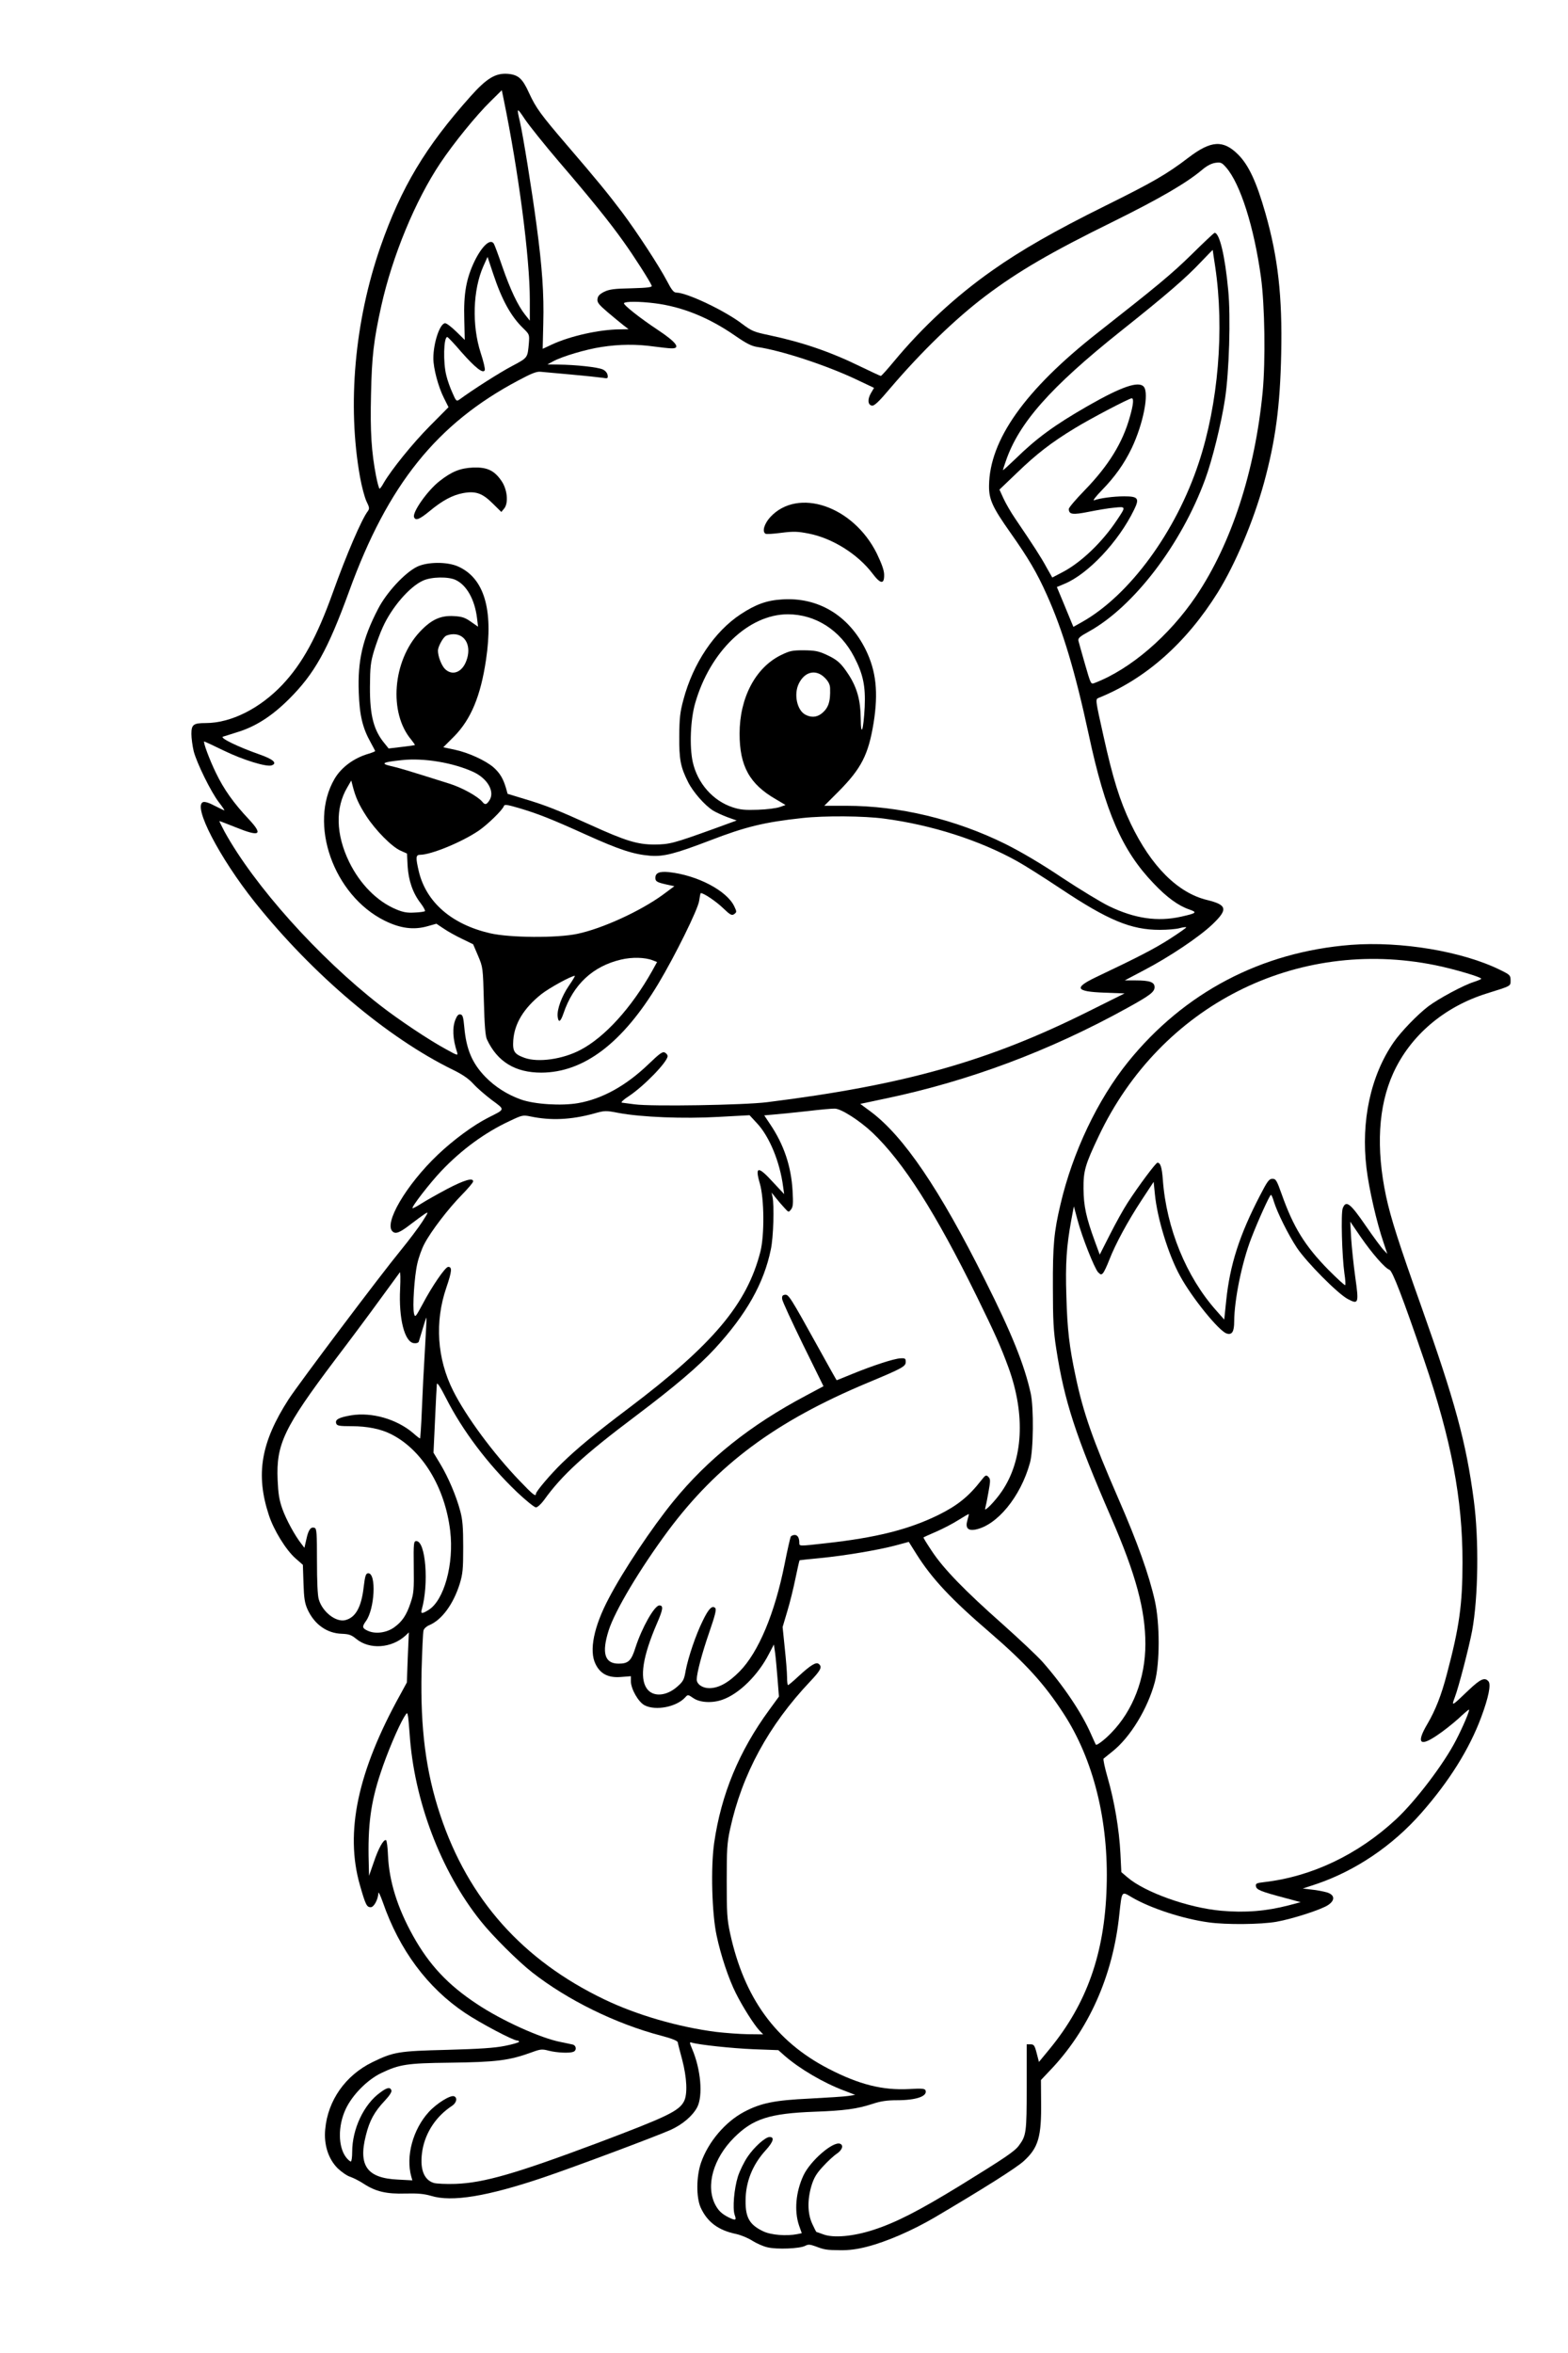
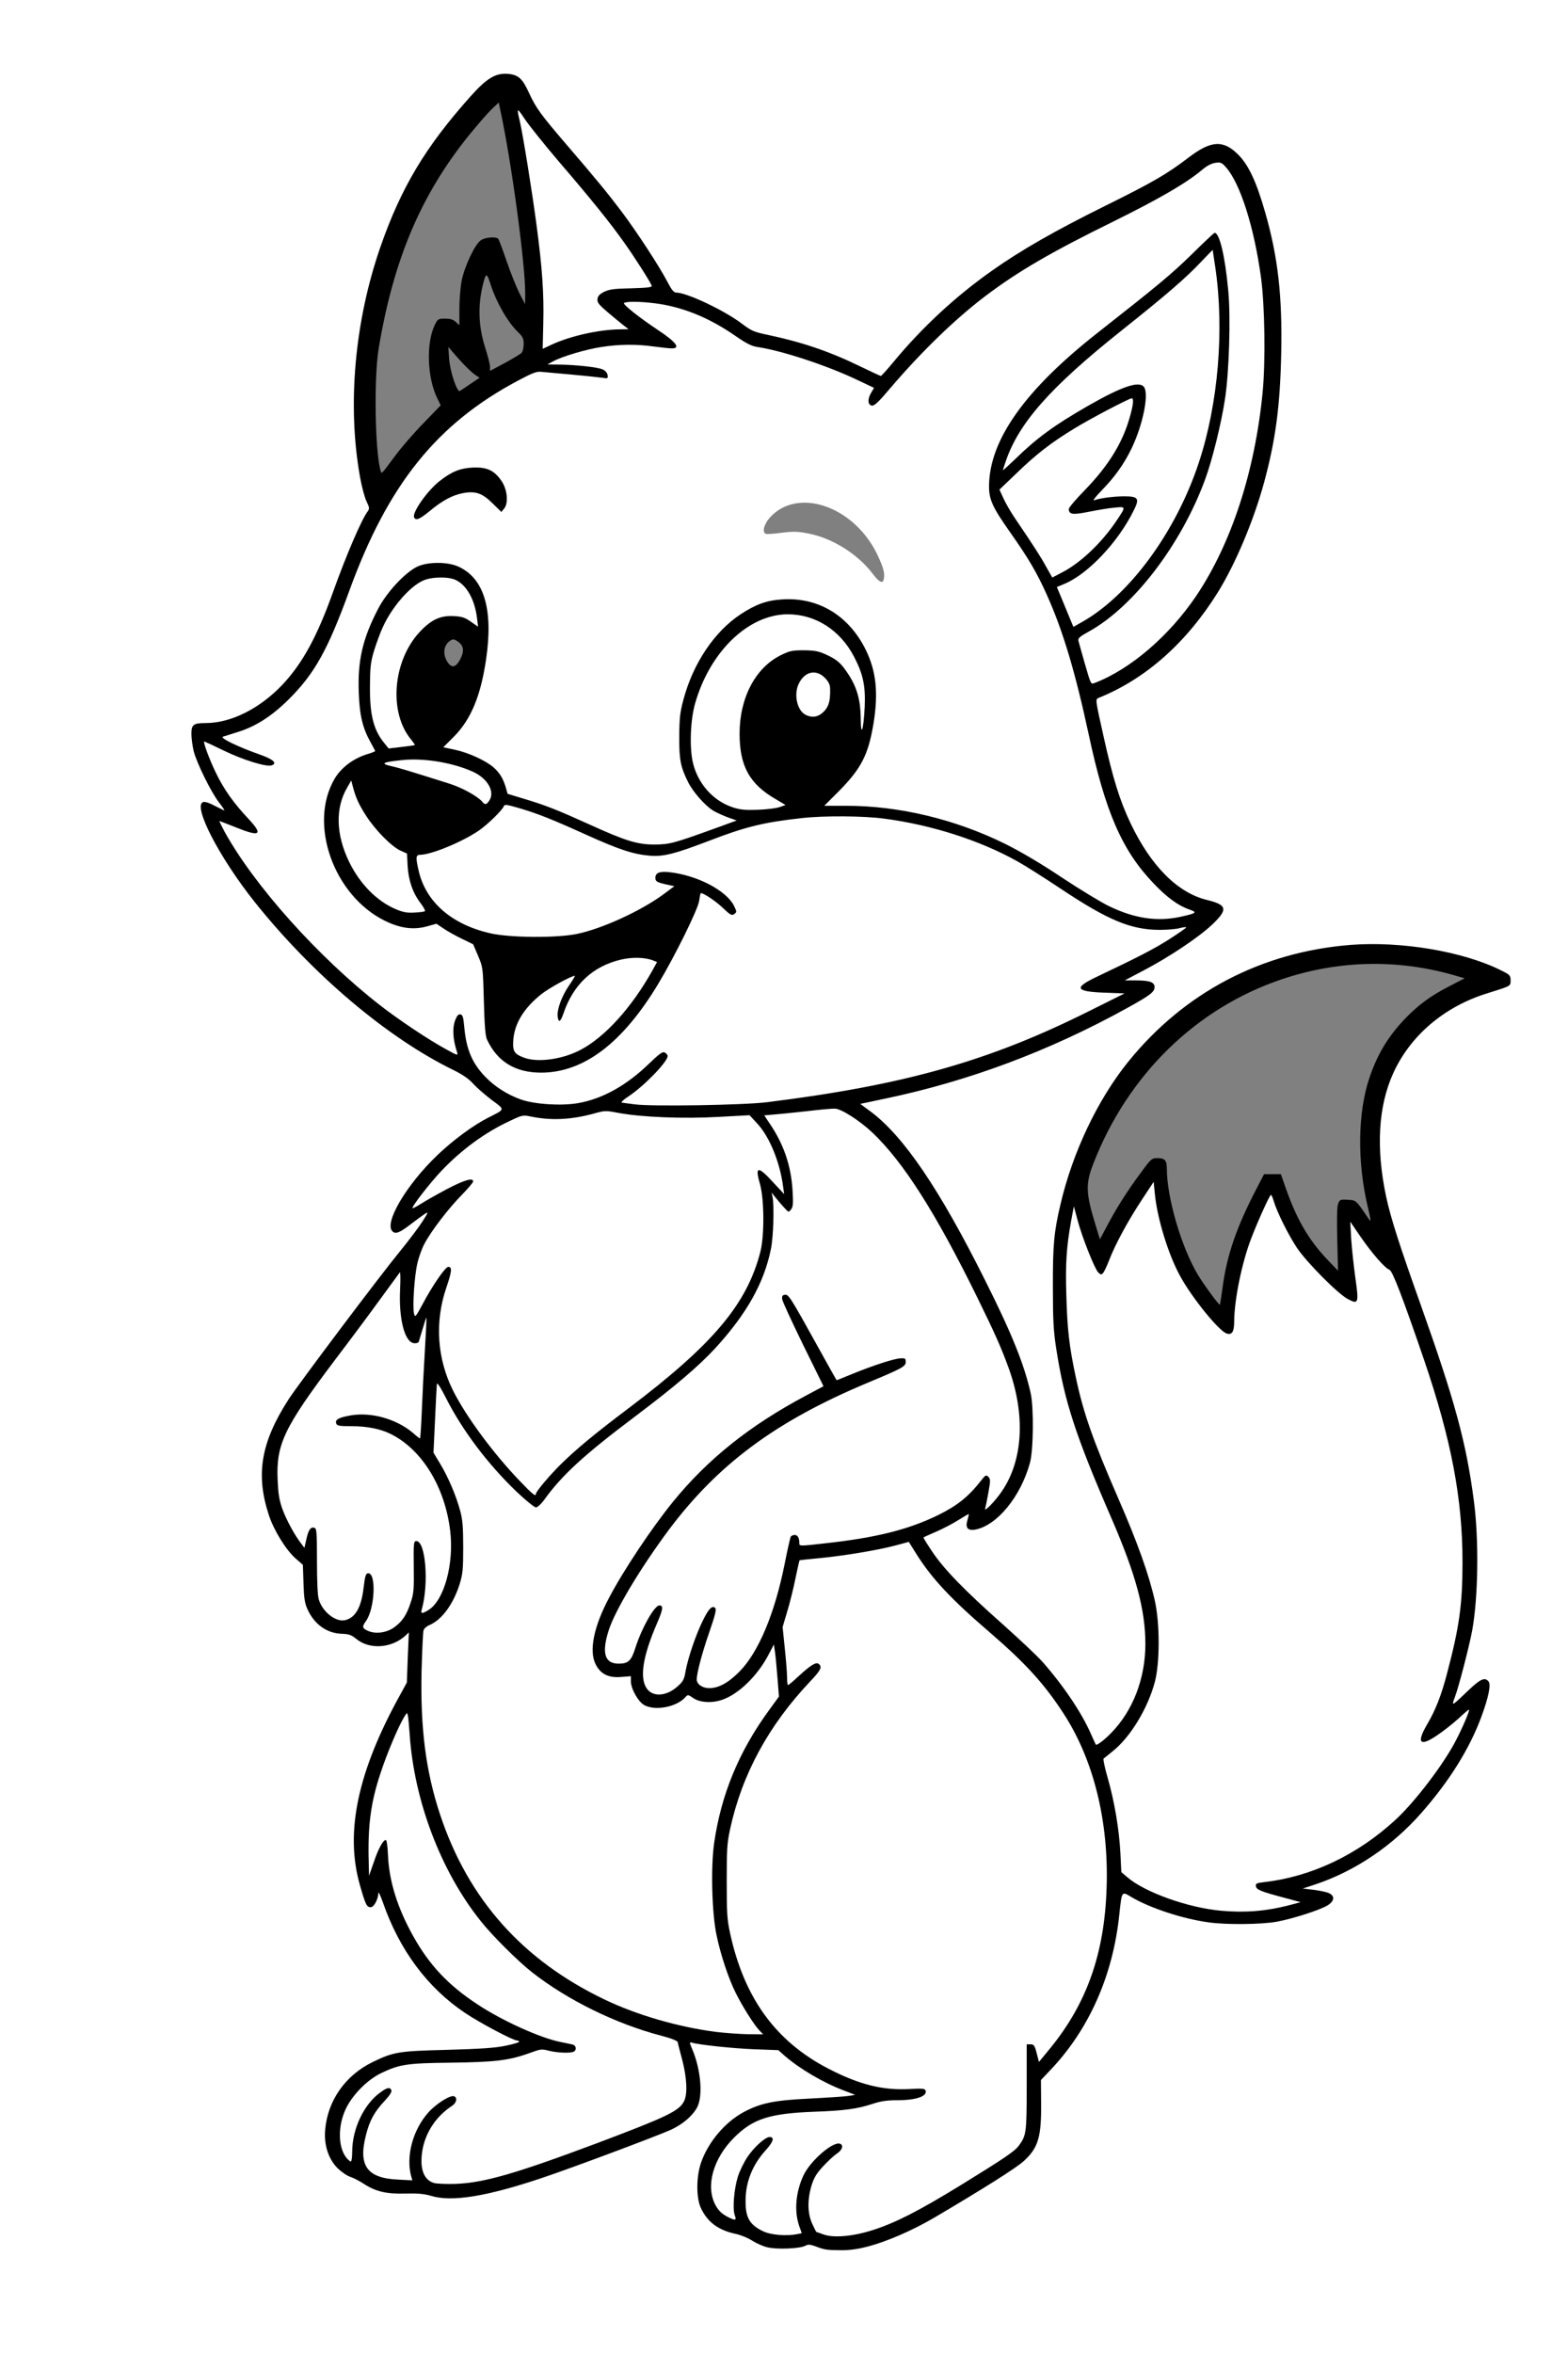
<svg xmlns="http://www.w3.org/2000/svg" class="img-fluid" id="outputsvg" style="transform: none; transform-origin: 50% 50%; cursor: move;" width="1024" height="1536" viewBox="0 0 10240 15360">
  <rect x="0" y="0" width="10240" height="15360" fill="#808080" stroke="none" />
  <g id="l4rD3rE2Gxul1pjsfLWVJgX" fill="rgb(0,0,0)" style="transform: none;">
    <g>
      <path id="pQh8Li9n9" d="M5340 14708 c-19 -5 -42 -9 -50 -9 -8 0 -68 4 -134 7 -141 8 -202 -3 -272 -49 -27 -17 -75 -37 -107 -44 -116 -24 -187 -78 -231 -172 -31 -69 -30 -259 2 -353 47 -136 159 -268 283 -333 101 -53 201 -75 359 -81 74 -3 158 -7 187 -10 l51 -5 -84 -44 c-96 -50 -183 -108 -247 -163 l-44 -39 -161 -6 c-88 -4 -195 -12 -237 -18 -42 -6 -79 -8 -82 -6 -2 3 4 33 13 68 12 43 18 103 18 179 1 100 -2 120 -21 156 -30 57 -94 111 -172 147 -94 42 -636 245 -832 311 -287 97 -422 127 -589 133 -117 5 -157 2 -202 -11 -37 -11 -94 -16 -170 -16 -132 0 -198 -16 -273 -65 -27 -18 -67 -38 -87 -45 -21 -6 -58 -32 -83 -56 -65 -65 -90 -151 -82 -283 12 -211 120 -376 308 -469 140 -68 169 -73 499 -83 162 -4 313 -12 335 -16 l40 -8 -100 -54 c-332 -177 -536 -402 -674 -741 l-23 -55 -53 3 c-64 4 -62 7 -105 -144 -26 -88 -33 -135 -37 -242 -15 -344 71 -645 302 -1063 l45 -81 0 -104 0 -105 -32 17 c-43 22 -155 30 -215 15 -26 -7 -64 -25 -83 -40 -27 -21 -50 -29 -96 -33 -104 -10 -181 -65 -226 -163 -18 -41 -23 -72 -26 -170 l-4 -120 -48 -43 c-97 -85 -184 -261 -210 -425 -18 -109 -8 -292 20 -382 28 -87 75 -183 145 -291 62 -96 605 -819 707 -941 l69 -83 -44 0 c-23 0 -48 -5 -55 -12 -7 -7 -12 -39 -12 -74 0 -52 6 -74 40 -140 107 -214 373 -475 600 -589 l55 -28 -35 -26 c-19 -14 -64 -54 -100 -90 -46 -46 -89 -76 -150 -106 -126 -62 -290 -162 -422 -257 -478 -343 -977 -894 -1170 -1292 -45 -93 -53 -120 -56 -179 -5 -74 2 -87 46 -87 13 0 22 -3 20 -7 -103 -202 -128 -281 -128 -402 0 -94 6 -101 93 -101 165 0 353 -94 501 -250 134 -143 220 -300 334 -616 79 -217 115 -304 174 -426 39 -79 42 -89 31 -117 -19 -47 -51 -236 -64 -383 -16 -181 -6 -532 20 -708 82 -555 276 -1029 572 -1400 140 -175 243 -283 298 -313 48 -27 59 -29 136 -25 102 4 121 18 170 125 46 99 74 138 249 342 196 228 266 314 359 437 98 131 241 350 292 447 31 60 45 77 62 77 68 0 315 117 428 203 65 49 79 54 178 75 206 44 389 105 582 196 l110 52 60 -74 c102 -126 283 -309 411 -416 262 -219 514 -375 969 -601 313 -155 404 -207 549 -318 44 -33 96 -66 115 -73 51 -18 156 -17 196 2 43 20 100 78 132 132 93 157 185 516 213 829 16 177 8 665 -14 831 -70 530 -241 986 -502 1339 -83 112 -233 263 -346 348 -90 68 -282 175 -314 175 -8 0 -14 8 -14 17 0 38 93 428 126 529 75 230 192 434 318 559 88 86 175 138 269 160 94 23 107 35 107 99 0 50 -1 52 -68 116 -75 72 -208 166 -354 251 l-98 56 33 9 c31 9 32 12 35 66 3 53 1 57 -30 81 -102 76 -581 313 -828 410 -286 113 -657 223 -932 277 l-57 11 93 92 c196 193 392 500 649 1014 174 348 257 552 298 738 22 95 19 432 -5 515 -51 185 -170 351 -295 415 -45 23 -146 32 -166 15 -8 -7 -15 -20 -15 -30 0 -14 -15 -10 -92 28 -51 25 -95 46 -97 48 -2 2 18 34 45 71 70 99 212 242 439 443 298 264 439 434 560 678 l43 85 47 -48 c171 -177 252 -436 214 -688 -27 -184 -89 -376 -211 -657 -234 -539 -307 -762 -360 -1105 -18 -119 -22 -185 -22 -430 -1 -308 6 -390 50 -575 79 -338 242 -681 441 -928 449 -557 1118 -831 1858 -762 218 21 487 90 635 163 l65 32 0 65 0 64 -35 12 c-19 7 -73 25 -120 39 -412 128 -672 458 -697 885 -14 241 37 448 267 1093 187 526 247 729 304 1023 41 214 56 348 63 569 10 343 -22 617 -104 890 -5 15 2 13 31 -13 31 -27 45 -32 85 -32 66 0 75 13 69 98 -11 146 -131 420 -268 611 -95 133 -218 278 -294 348 -130 119 -320 243 -454 297 l-73 30 33 10 c32 11 33 13 33 66 0 50 -3 56 -32 76 -46 31 -233 91 -343 110 -146 25 -477 15 -620 -19 -124 -30 -230 -67 -321 -112 l-65 -33 -13 112 c-32 292 -125 566 -267 783 -62 96 -151 208 -208 262 l-36 35 0 146 c0 235 -19 301 -113 386 -48 45 -266 182 -583 369 -147 86 -313 158 -441 191 -75 19 -119 24 -207 23 -61 -1 -127 -5 -146 -11z m339 -183 c143 -47 292 -124 561 -288 292 -179 356 -223 384 -261 47 -62 51 -93 51 -386 l0 -275 52 -3 c51 -3 53 -2 66 29 l13 32 56 -74 c123 -160 221 -358 272 -549 137 -510 49 -1125 -220 -1537 -125 -192 -246 -325 -479 -526 -248 -213 -374 -346 -470 -497 -27 -41 -49 -76 -50 -78 -1 -1 -49 9 -106 22 -115 28 -336 61 -472 72 -78 6 -88 9 -92 28 -2 11 -11 57 -20 101 -9 44 -30 128 -47 187 l-31 108 13 145 13 145 46 -39 c59 -49 83 -61 118 -61 40 0 53 17 53 68 0 41 -5 50 -67 116 -274 289 -448 609 -525 966 -19 90 -22 135 -22 310 0 176 3 220 23 310 91 422 297 706 641 884 203 105 354 142 522 130 111 -8 118 -5 118 53 0 60 -51 83 -192 83 -65 0 -106 6 -161 24 -100 33 -184 44 -377 51 -279 10 -394 45 -509 151 -97 90 -163 215 -163 310 0 45 28 108 60 137 19 17 19 16 25 -75 3 -52 14 -122 26 -160 27 -83 92 -182 150 -226 37 -28 51 -33 90 -30 l46 3 3 43 c3 39 -1 47 -48 99 -105 115 -156 281 -116 376 28 68 124 121 212 115 l49 -3 -3 -115 c-6 -184 28 -282 132 -385 73 -72 120 -97 179 -93 l42 3 3 50 c2 47 1 51 -33 74 -20 13 -60 50 -90 83 -42 45 -59 73 -75 124 -26 86 -25 127 5 192 13 28 25 52 27 52 2 0 21 7 43 15 56 21 145 11 274 -30z m-2480 -340 c240 -61 918 -306 1111 -403 159 -79 170 -123 99 -368 l-21 -71 -57 -12 c-197 -43 -506 -174 -706 -301 -245 -154 -468 -372 -622 -607 -198 -303 -319 -658 -359 -1056 l-7 -69 -39 89 c-90 198 -158 454 -158 592 l0 56 23 -28 c19 -24 28 -28 62 -25 l40 3 1 95 c3 274 187 653 413 847 189 163 518 335 713 373 29 6 63 13 76 16 19 4 22 11 22 53 0 35 -4 51 -16 55 -21 8 -173 6 -204 -3 -16 -5 -45 -1 -80 11 -148 50 -229 60 -520 63 -272 3 -333 12 -449 67 -165 78 -293 279 -266 415 8 37 8 37 21 -35 23 -132 104 -269 190 -322 23 -15 46 -20 76 -18 l43 3 3 43 c3 40 -1 48 -46 95 -26 29 -60 73 -75 98 -34 58 -70 194 -61 234 13 63 90 114 183 122 l56 5 -3 -68 c-4 -84 19 -200 54 -271 57 -118 183 -217 266 -211 l43 3 3 51 c3 46 0 53 -25 69 -99 65 -172 170 -192 277 -16 91 8 147 75 168 51 17 184 2 333 -35z m1657 -1002 c-96 -149 -163 -319 -206 -518 -31 -143 -39 -501 -16 -665 48 -328 173 -622 387 -907 l31 -42 -7 -95 -7 -95 -60 80 c-63 84 -120 133 -196 171 -37 18 -68 24 -143 26 -57 2 -105 -1 -117 -7 -16 -9 -31 -5 -77 19 -51 27 -67 30 -144 30 -112 0 -146 -17 -183 -90 -16 -29 -28 -66 -28 -82 0 -28 0 -28 -66 -28 -86 0 -135 -26 -165 -88 -31 -64 -23 -225 16 -332 81 -221 341 -620 589 -904 159 -182 467 -414 751 -566 55 -29 102 -55 104 -57 3 -2 -51 -117 -119 -256 -108 -219 -124 -259 -125 -302 l0 -50 51 -3 52 -3 33 58 c19 32 87 153 151 268 66 120 122 209 130 208 7 -1 60 -20 118 -42 143 -56 242 -83 293 -79 l42 3 0 55 0 55 -45 23 c-25 12 -117 52 -205 89 -600 251 -979 533 -1302 966 -187 252 -348 522 -390 656 -24 75 -25 87 -12 109 23 40 45 49 76 32 20 -11 33 -34 53 -95 31 -91 80 -194 117 -243 23 -30 29 -33 71 -30 47 3 47 3 50 41 2 28 -9 68 -41 145 -84 198 -102 284 -73 341 34 64 77 64 148 1 39 -34 46 -46 56 -103 22 -118 98 -325 144 -390 18 -25 25 -28 67 -25 45 3 46 3 49 41 2 26 -14 90 -53 203 -31 91 -59 188 -62 214 -5 46 -4 50 20 61 38 17 108 -20 187 -100 124 -126 230 -380 294 -701 18 -92 37 -173 40 -179 4 -6 29 -11 56 -11 49 0 60 9 60 49 0 16 8 17 123 4 300 -32 530 -89 712 -177 130 -62 197 -113 266 -201 47 -60 54 -65 89 -65 51 0 64 18 58 82 l-5 51 18 -24 c30 -38 77 -140 94 -205 26 -95 30 -226 11 -329 -33 -172 -96 -333 -266 -680 -335 -679 -589 -1042 -829 -1185 l-71 -42 -140 16 c-77 9 -160 16 -185 16 -24 0 -46 4 -49 9 -4 5 12 42 33 83 61 112 91 230 98 379 7 149 1 169 -54 169 -20 0 -44 -6 -52 -14 -14 -13 -16 -4 -19 87 -9 293 -124 539 -382 819 -108 117 -262 248 -518 441 -338 254 -483 387 -599 549 -33 46 -37 48 -83 48 -48 0 -50 -2 -156 -102 -164 -157 -332 -371 -422 -536 l-39 -74 -7 44 c-3 24 -6 93 -7 153 l-2 110 42 67 c48 79 101 205 127 303 16 57 19 106 19 265 0 176 -2 202 -23 270 -42 133 -117 235 -199 269 -17 7 -34 22 -37 34 -4 12 -9 119 -12 237 -20 715 193 1302 622 1721 329 320 800 539 1300 603 60 7 128 14 151 15 l43 1 -44 -67z m3374 -743 c123 -19 123 -19 30 -49 l-85 -27 -3 -51 -3 -51 58 -6 c310 -36 611 -179 860 -410 114 -106 301 -347 377 -486 16 -29 25 -50 20 -47 -5 3 -40 26 -77 51 -66 44 -103 55 -141 40 -12 -5 -16 -20 -16 -58 0 -42 7 -64 41 -121 54 -92 92 -189 128 -327 79 -296 101 -452 101 -703 0 -385 -76 -780 -249 -1285 -140 -410 -207 -583 -227 -590 -23 -9 -97 -87 -144 -153 -19 -27 -36 -43 -38 -37 -2 6 6 83 18 170 12 87 20 173 18 192 -3 31 -5 33 -46 36 -33 2 -55 -3 -90 -24 -68 -40 -260 -236 -322 -328 -53 -80 -140 -251 -140 -277 0 -19 -43 73 -90 192 -68 175 -119 415 -120 564 0 34 -5 66 -12 73 -7 7 -32 12 -57 12 -44 0 -49 -3 -121 -78 -129 -133 -229 -289 -294 -458 -32 -85 -76 -249 -91 -338 l-7 -40 -54 85 c-62 96 -150 266 -184 354 -13 33 -28 66 -33 73 -14 18 -81 15 -99 -5 -15 -19 -108 -242 -108 -262 0 -6 -4 -11 -9 -11 -27 0 -35 462 -12 640 45 339 120 584 323 1049 128 293 202 502 240 671 20 91 23 131 23 305 -1 174 -4 211 -23 284 -46 174 -162 364 -279 456 l-49 39 27 97 c38 135 68 322 76 467 l6 123 40 34 c169 145 590 253 837 215z m-5685 -1849 c51 -34 80 -78 107 -160 18 -58 21 -86 19 -233 l-2 -168 50 0 c52 0 53 1 72 65 17 56 28 210 21 283 -5 39 -7 72 -6 72 9 0 57 -96 74 -146 107 -323 -66 -766 -356 -912 -67 -34 -156 -52 -258 -52 -92 0 -96 -1 -102 -24 -3 -13 -4 -37 -2 -52 5 -43 55 -57 203 -58 138 -1 197 13 289 69 32 19 60 34 62 33 2 -3 24 -435 24 -483 0 -22 -5 -24 -47 -27 -46 -3 -49 -5 -69 -48 -25 -51 -43 -153 -47 -255 l-2 -70 -80 110 c-43 61 -162 220 -263 354 -270 357 -340 473 -378 621 -32 127 -2 298 76 436 32 56 50 68 50 35 0 -29 25 -43 72 -39 l43 3 5 230 c6 256 10 277 76 335 42 37 63 38 103 4 33 -28 55 -88 66 -184 10 -89 11 -90 60 -90 58 0 65 14 65 132 0 82 -7 123 -36 225 -12 41 46 39 111 -6z m981 -948 c102 -125 254 -257 550 -481 551 -416 773 -680 860 -1022 28 -108 25 -278 -5 -386 -12 -45 -21 -95 -19 -110 3 -26 7 -29 47 -32 36 -3 48 1 72 24 34 33 35 26 10 -47 -30 -88 -76 -171 -124 -224 l-44 -50 -144 8 c-189 11 -515 1 -661 -19 -108 -15 -122 -15 -175 -1 -105 29 -271 42 -380 28 l-96 -12 -74 35 c-84 40 -196 110 -268 169 -64 52 -191 174 -215 208 -18 24 -13 23 63 -17 69 -36 91 -43 140 -44 l57 0 0 42 c0 39 -5 48 -74 118 -86 87 -202 238 -244 319 -32 60 -57 157 -67 261 l-7 65 37 -60 c21 -33 56 -86 78 -118 40 -58 41 -58 86 -55 l46 3 3 42 c2 29 -9 75 -35 150 -37 105 -38 112 -38 248 0 119 4 151 23 215 46 145 162 340 319 536 90 111 221 254 233 254 4 0 25 -21 46 -47z m4459 -1244 c27 -204 91 -390 218 -634 l52 -100 55 0 55 0 35 100 c71 200 148 331 270 459 l68 71 -5 -205 c-3 -138 -2 -214 6 -233 10 -26 14 -28 63 -25 56 3 52 0 140 130 12 18 10 0 -8 -77 -72 -297 -68 -623 10 -852 51 -150 119 -263 225 -376 88 -93 171 -155 294 -218 l102 -53 -45 -13 c-381 -114 -770 -107 -1145 18 -564 189 -1011 626 -1236 1208 -50 130 -48 189 13 389 l31 102 49 -92 c61 -115 131 -226 220 -345 65 -89 70 -93 106 -93 49 0 62 14 62 68 0 189 95 513 202 692 41 68 139 202 145 197 1 -2 9 -55 18 -118z m-3010 -1233 c858 -105 1442 -266 2045 -564 l175 -86 -70 -6 c-39 -3 -76 -9 -83 -14 -6 -4 -12 -27 -12 -50 0 -54 -7 -49 228 -159 100 -47 219 -108 263 -134 l81 -48 -98 -7 c-182 -12 -309 -68 -609 -268 -295 -197 -452 -277 -690 -353 -383 -122 -728 -147 -1120 -82 -143 24 -238 52 -420 122 -237 91 -306 107 -425 100 -130 -8 -209 -33 -449 -141 -192 -87 -313 -135 -421 -169 l-44 -13 -55 59 c-30 32 -82 77 -114 99 -86 59 -230 124 -320 145 l-79 18 7 40 c10 69 59 158 125 228 78 84 197 146 340 179 127 29 382 31 510 4 145 -30 402 -143 522 -229 l46 -33 -29 -11 c-27 -10 -29 -15 -29 -61 0 -70 11 -76 118 -69 153 10 301 65 394 146 101 89 108 201 12 201 -19 0 -45 -17 -91 -60 -35 -33 -68 -60 -72 -60 -5 0 -14 20 -20 45 -13 53 -177 376 -263 519 -186 309 -385 492 -603 555 -253 72 -479 3 -565 -174 -23 -47 -25 -64 -30 -270 -6 -219 -6 -220 -38 -296 l-32 -75 -81 -40 c-45 -21 -95 -49 -111 -61 -25 -18 -34 -20 -66 -11 -20 6 -81 8 -135 6 -90 -5 -104 -8 -183 -47 -268 -133 -433 -454 -396 -769 23 -191 110 -318 253 -369 37 -13 48 -21 42 -33 -3 -8 -20 -53 -36 -100 -28 -78 -31 -98 -35 -250 -6 -242 23 -374 127 -575 35 -68 65 -110 126 -171 112 -113 148 -129 295 -128 95 0 123 4 162 21 69 32 122 85 152 153 35 77 46 148 46 294 0 285 -78 564 -195 693 l-44 50 60 17 c77 21 168 67 214 107 39 35 61 71 79 132 l11 39 112 34 c137 41 215 72 427 168 347 157 383 160 684 49 l123 -46 -48 -27 c-65 -37 -145 -124 -180 -196 -51 -101 -58 -144 -57 -329 0 -150 3 -181 27 -267 79 -297 275 -540 505 -629 71 -27 251 -38 345 -19 170 32 315 148 400 320 29 60 50 119 57 160 14 94 12 271 -5 380 -31 192 -75 285 -195 413 l-62 67 110 0 c208 0 465 46 712 126 199 65 417 177 667 344 341 226 508 291 676 264 20 -4 37 -10 37 -14 0 -3 -22 -21 -48 -38 -65 -42 -197 -181 -253 -267 -136 -207 -212 -416 -299 -820 -88 -409 -169 -680 -274 -913 -64 -142 -120 -237 -236 -402 -142 -202 -158 -249 -140 -405 34 -308 251 -603 706 -961 396 -311 484 -384 614 -511 133 -132 148 -143 182 -143 20 0 43 7 51 15 18 18 53 202 68 360 17 179 6 595 -20 765 -44 288 -113 515 -226 745 -174 354 -434 658 -670 781 -30 16 -53 34 -51 39 2 6 17 56 33 113 33 120 29 118 144 52 161 -95 340 -255 454 -405 439 -584 621 -1534 449 -2348 -56 -267 -161 -507 -222 -507 -9 0 -37 18 -63 40 -101 85 -278 188 -574 334 -411 202 -624 326 -839 488 -197 149 -416 361 -622 603 l-99 116 -50 -3 -50 -3 -1 -65 -1 -65 -89 -42 c-177 -84 -452 -175 -619 -204 -60 -11 -83 -22 -162 -76 -174 -120 -347 -190 -525 -213 -45 -5 -83 -8 -85 -7 -3 4 96 76 177 130 95 62 112 83 108 130 l-3 42 -60 -1 c-33 0 -109 -7 -168 -14 -87 -11 -129 -11 -210 -2 -103 12 -262 50 -253 60 3 3 46 8 95 12 49 4 102 14 117 21 26 13 29 20 32 67 l3 54 -63 -5 c-35 -3 -143 -13 -240 -22 l-178 -16 -99 51 c-327 168 -591 407 -804 730 -99 151 -213 391 -307 650 -138 379 -225 537 -389 701 -102 102 -204 171 -315 211 l-59 22 44 19 c24 11 85 34 134 52 l90 31 0 50 0 49 -48 3 c-65 4 -189 -28 -291 -77 l-85 -39 25 56 c57 130 126 231 241 353 62 65 73 91 57 133 -8 21 -86 21 -144 1 -24 -8 -45 -14 -47 -12 -8 8 155 240 265 377 133 166 456 494 615 626 133 109 324 246 437 314 l85 51 5 -88 c8 -118 18 -135 78 -131 l47 3 7 79 c13 147 52 237 137 325 105 107 242 170 392 179 219 12 422 -74 618 -264 66 -65 92 -84 114 -84 50 0 67 16 67 64 0 36 -7 53 -38 93 -44 54 -179 182 -196 185 -6 0 12 5 39 9 86 13 637 2 780 -15z m-1346 -291 c128 -31 273 -128 384 -259 98 -115 222 -300 212 -316 -11 -17 -78 -20 -141 -5 -182 42 -310 162 -374 350 -16 49 -18 50 -56 50 l-39 0 -3 -62 c-2 -40 3 -80 16 -117 21 -62 21 -62 -65 6 -96 76 -165 177 -179 265 -7 45 11 66 73 89 50 17 94 17 172 -1z m-919 -950 c0 -2 -9 -19 -20 -37 -32 -53 -60 -155 -60 -223 l0 -62 -42 -19 c-85 -38 -251 -233 -290 -340 -6 -19 -15 -34 -18 -34 -8 0 -27 62 -35 115 -22 142 108 401 260 516 71 54 205 109 205 84z m2288 -671 l31 -6 -59 -44 c-70 -51 -111 -104 -141 -183 -31 -79 -39 -306 -14 -416 37 -166 136 -304 262 -363 53 -24 69 -27 173 -27 106 0 120 3 178 29 40 19 78 46 104 75 l41 46 -34 -64 c-91 -173 -297 -287 -456 -252 -178 39 -352 198 -453 413 -140 301 -112 579 75 721 81 61 200 90 293 71z m-1870 -139 c-68 -62 -270 -125 -393 -124 l-60 1 100 33 c55 18 140 45 188 60 48 15 114 44 145 65 46 29 58 33 61 21 2 -9 -16 -33 -41 -56z m-506 -275 c14 0 13 -6 -9 -45 -39 -70 -53 -139 -53 -261 0 -187 47 -327 148 -436 77 -83 132 -108 239 -108 45 0 93 4 107 10 l26 9 -19 -50 c-38 -100 -92 -149 -170 -157 -187 -18 -420 314 -447 636 -11 135 24 284 87 372 24 33 35 41 52 36 12 -3 30 -6 39 -6z m2725 -222 c30 -33 43 -63 43 -96 0 -31 -29 -75 -60 -92 -39 -21 -108 72 -95 130 8 36 48 80 73 80 10 0 28 -10 39 -22z m-2339 -319 c26 -53 20 -87 -22 -114 -20 -13 -28 -14 -44 -4 -44 28 -53 86 -22 137 29 47 58 41 88 -19z m4105 -316 c152 -100 350 -326 487 -553 274 -453 392 -1105 304 -1674 l-6 -38 -77 74 c-104 103 -185 171 -473 401 -136 109 -307 255 -379 324 -122 119 -256 280 -295 356 -19 36 -24 39 66 -34 108 -87 366 -245 518 -317 60 -28 90 -36 151 -40 101 -6 107 0 104 122 -3 182 -100 418 -235 571 l-30 35 94 0 c60 0 98 4 106 12 69 69 -152 411 -361 559 -38 26 -84 53 -102 59 l-33 11 36 89 c21 49 41 90 45 90 5 0 41 -21 80 -47z m-147 -311 c32 -21 85 -63 117 -92 65 -59 193 -218 183 -227 -3 -3 -54 4 -113 16 -122 24 -174 26 -191 9 -7 -7 -12 -32 -12 -57 0 -43 4 -48 103 -150 113 -116 192 -225 242 -335 37 -79 68 -176 57 -176 -16 0 -293 156 -385 217 -112 74 -244 182 -331 272 l-60 61 18 37 c9 20 40 71 69 112 108 161 165 248 193 298 16 29 34 53 40 53 6 0 37 -17 70 -38z m-4385 -697 c41 -55 124 -151 186 -214 l111 -115 -19 -39 c-70 -136 -78 -370 -18 -489 18 -36 22 -38 66 -38 34 0 53 6 70 22 l23 21 0 -107 c0 -59 7 -142 15 -184 18 -90 84 -232 122 -261 28 -23 107 -29 118 -10 4 5 29 72 55 148 26 76 64 169 83 207 l36 69 1 -66 c1 -190 -89 -860 -162 -1197 l-11 -53 -50 48 c-27 26 -90 100 -142 163 -316 391 -495 813 -592 1395 -32 192 -24 678 13 799 7 21 1 27 95 -99z m493 -470 l58 -39 -23 -15 c-29 -19 -80 -69 -138 -136 l-43 -50 5 75 c6 86 52 224 71 212 6 -4 38 -25 70 -47z m334 -203 c6 -9 12 -34 12 -57 0 -34 -6 -47 -36 -76 -67 -64 -142 -194 -179 -309 -23 -73 -30 -78 -43 -33 -43 151 -41 293 7 444 17 53 31 108 31 123 l0 27 98 -52 c53 -29 103 -59 110 -67z m238 -113 c79 -27 205 -56 283 -64 l64 -7 -62 -57 -63 -56 4 -55 c3 -53 4 -56 43 -75 31 -15 68 -21 163 -25 l123 -5 -70 -107 c-122 -187 -229 -324 -551 -701 -68 -80 -125 -145 -127 -144 -1 2 9 70 22 152 75 460 105 743 105 992 0 95 2 173 3 173 2 0 30 -9 63 -21z" />
-       <path id="p1FyTPTDgp" d="M5668 3774 c-91 -122 -260 -229 -407 -260 -60 -12 -87 -13 -150 -4 -42 7 -92 10 -111 8 l-35 -3 -3 -62 c-3 -61 -2 -64 38 -107 55 -59 124 -88 225 -94 161 -9 293 44 411 163 56 56 83 94 120 170 45 90 49 104 49 169 l0 71 -47 3 c-46 3 -47 3 -90 -54z" />
      <path id="plvRWBPtD" d="M2677 3413 c-13 -12 -7 -84 9 -116 29 -56 104 -147 154 -186 89 -70 132 -86 250 -89 94 -2 109 0 145 20 21 13 53 43 70 66 27 39 30 53 34 128 4 105 -10 134 -65 134 -29 0 -42 -8 -72 -40 -78 -87 -138 -100 -238 -50 -32 16 -89 54 -126 85 -59 48 -73 55 -111 55 -24 0 -47 -3 -50 -7z" />
    </g>
  </g>
  <g id="l6pZxYqrDeP92IjSLcUmgqU" fill="rgb(255,255,255)" style="transform: none;">
    <g>
      <path id="pb7YguMhf" d="M0 7680 l0 -7680 5120 0 5120 0 0 7680 0 7680 -5120 0 -5120 0 0 -7680z m5663 6986 c128 -33 294 -105 441 -191 317 -187 535 -324 583 -369 94 -86 115 -157 112 -387 l-1 -141 54 -57 c257 -266 417 -623 458 -1026 17 -154 14 -150 81 -110 121 71 333 141 503 164 113 16 339 14 442 -4 106 -19 292 -79 337 -109 48 -32 44 -67 -8 -83 -22 -6 -66 -15 -99 -18 l-58 -7 88 -29 c256 -87 497 -249 686 -464 183 -208 314 -418 391 -625 48 -129 65 -213 48 -234 -24 -29 -52 -17 -130 57 -113 108 -113 108 -90 46 25 -65 93 -328 113 -434 40 -219 45 -593 11 -850 -50 -380 -123 -647 -345 -1272 -144 -404 -198 -573 -228 -713 -67 -316 -51 -588 46 -803 112 -247 333 -435 612 -522 160 -50 155 -47 155 -85 0 -33 -4 -37 -65 -67 -248 -123 -650 -190 -978 -165 -585 46 -1089 311 -1455 764 -199 247 -362 590 -441 928 -43 181 -51 268 -50 545 0 214 4 285 22 400 53 342 126 566 360 1105 160 369 222 599 222 822 0 224 -81 435 -223 580 -43 45 -95 84 -100 77 -2 -2 -16 -33 -32 -69 -61 -140 -182 -319 -318 -473 -34 -38 -152 -149 -262 -247 -245 -217 -383 -359 -459 -474 -32 -48 -57 -88 -55 -90 2 -2 40 -19 84 -38 44 -19 109 -53 145 -76 35 -22 66 -40 67 -38 1 1 -3 18 -9 39 -15 50 2 71 51 62 142 -27 296 -214 357 -435 23 -81 26 -362 5 -455 -41 -185 -123 -390 -298 -738 -297 -595 -532 -940 -746 -1100 l-69 -51 156 -33 c549 -114 1080 -312 1591 -595 145 -80 175 -103 175 -134 0 -33 -32 -44 -123 -44 l-72 0 125 -66 c167 -87 365 -220 450 -302 100 -96 94 -125 -37 -157 -191 -46 -365 -219 -499 -499 -72 -152 -116 -293 -178 -573 -53 -237 -53 -238 -32 -247 308 -124 573 -359 779 -689 115 -186 232 -463 301 -713 76 -278 106 -503 113 -846 8 -375 -21 -628 -103 -916 -59 -207 -110 -315 -179 -384 -97 -96 -176 -91 -321 19 -145 111 -236 163 -549 318 -327 162 -547 288 -734 420 -238 167 -456 369 -642 593 -44 53 -83 97 -87 96 -4 0 -63 -28 -132 -61 -200 -98 -381 -159 -597 -205 -99 -21 -113 -26 -178 -75 -113 -86 -360 -203 -428 -203 -17 0 -31 -17 -62 -77 -51 -97 -194 -316 -292 -447 -93 -123 -163 -209 -359 -437 -175 -204 -203 -243 -249 -342 -43 -95 -70 -119 -139 -125 -80 -6 -138 29 -244 148 -293 328 -452 593 -587 980 -169 486 -218 1033 -134 1503 11 62 30 133 42 159 20 41 21 48 9 65 -40 52 -140 284 -229 533 -103 287 -198 461 -329 600 -148 156 -336 250 -501 250 -80 0 -93 10 -93 71 0 28 7 79 15 113 20 77 112 265 165 334 22 28 38 52 35 52 -3 0 -31 -14 -63 -30 -37 -20 -64 -28 -76 -24 -68 26 107 363 338 653 379 474 866 886 1297 1096 59 29 99 56 130 90 24 27 79 74 121 106 88 65 89 58 -22 114 -97 49 -228 145 -331 243 -207 197 -356 451 -294 502 20 17 47 6 118 -49 34 -26 75 -56 90 -66 27 -17 26 -14 -15 50 -24 37 -87 121 -141 187 -134 163 -665 869 -732 972 -181 281 -217 490 -129 757 32 98 111 226 173 281 l49 43 4 120 c3 98 8 129 26 170 45 99 127 157 224 160 47 2 62 7 94 33 87 72 231 62 322 -21 l22 -21 -7 164 -6 163 -43 79 c-278 501 -362 898 -264 1242 37 130 45 146 71 146 21 0 48 -50 50 -92 0 -13 13 14 29 59 108 312 292 559 537 723 100 67 314 180 340 180 7 0 13 4 13 8 0 5 -42 17 -92 27 -69 14 -166 20 -378 26 -319 8 -349 13 -489 81 -175 86 -290 249 -307 437 -10 100 20 194 81 255 25 24 62 50 83 56 20 7 60 27 87 45 78 51 149 68 274 64 81 -2 120 2 166 15 135 42 367 4 734 -120 196 -66 738 -269 832 -311 78 -36 142 -91 172 -147 39 -75 24 -248 -33 -381 -18 -43 -18 -46 -2 -41 47 14 260 37 403 43 l162 6 44 39 c96 83 250 174 383 224 l75 29 -45 7 c-25 4 -137 11 -250 17 -233 11 -320 29 -429 86 -124 65 -236 197 -283 333 -31 90 -32 226 -2 293 43 94 115 148 231 172 32 7 80 27 106 44 27 17 71 37 99 43 60 15 213 9 247 -10 19 -10 31 -9 65 3 60 23 73 25 162 26 57 1 111 -6 177 -23z" />
      <path id="p5FKgdVcP" d="M5375 14585 c-22 -8 -41 -15 -43 -15 -2 0 -14 -24 -27 -52 -32 -68 -33 -159 -5 -252 16 -51 33 -79 75 -124 30 -33 70 -70 90 -83 36 -25 46 -55 21 -65 -46 -17 -194 111 -239 207 -50 107 -61 231 -29 326 l18 51 -29 6 c-71 14 -171 6 -222 -18 -89 -42 -117 -89 -116 -199 0 -123 45 -236 132 -331 49 -54 59 -86 25 -86 -28 0 -101 66 -143 128 -24 35 -52 93 -64 130 -25 81 -36 208 -21 251 13 36 6 38 -41 15 -45 -23 -66 -44 -87 -84 -62 -123 -12 -300 124 -436 123 -123 231 -158 526 -169 193 -7 277 -18 377 -51 55 -18 96 -24 161 -24 126 0 201 -26 186 -65 -5 -11 -25 -13 -107 -8 -173 9 -326 -29 -527 -133 -344 -178 -550 -461 -642 -884 -20 -93 -22 -133 -22 -340 0 -207 2 -248 22 -340 78 -358 251 -677 525 -966 68 -72 78 -93 54 -112 -17 -15 -54 8 -134 82 -33 31 -63 56 -67 56 -3 0 -6 -24 -6 -52 0 -29 -7 -115 -15 -190 l-14 -137 30 -101 c17 -55 41 -153 54 -217 13 -63 25 -116 27 -118 2 -1 62 -7 133 -14 156 -15 379 -52 495 -83 l85 -23 52 83 c100 158 225 292 478 509 233 201 354 334 479 526 197 301 297 703 283 1136 -13 432 -129 760 -372 1056 l-70 85 -15 -58 c-13 -50 -18 -57 -40 -57 l-25 0 0 280 c0 297 -3 316 -51 381 -28 38 -92 81 -384 261 -271 166 -418 241 -565 289 -132 43 -263 55 -330 29z" />
      <path id="p11Nb60SgJ" d="M2833 14250 c-68 -21 -94 -98 -74 -216 21 -117 91 -221 194 -288 29 -20 36 -53 12 -62 -24 -9 -114 47 -165 103 -104 114 -151 290 -114 422 l7 24 -94 -5 c-201 -9 -260 -90 -210 -287 24 -98 56 -156 124 -228 31 -33 47 -58 43 -68 -8 -22 -28 -19 -72 14 -108 77 -184 239 -184 388 0 35 -4 63 -9 63 -5 0 -19 -12 -30 -26 -54 -69 -55 -207 -3 -317 43 -92 142 -192 233 -235 117 -56 169 -64 442 -67 311 -4 391 -14 540 -68 57 -21 67 -22 112 -10 53 13 133 17 159 7 24 -9 20 -43 -6 -48 -13 -3 -47 -10 -76 -16 -131 -25 -387 -141 -547 -248 -190 -125 -312 -256 -417 -444 -103 -185 -156 -356 -164 -523 -2 -55 -8 -101 -13 -103 -17 -6 -50 55 -80 144 l-31 89 -2 -85 c-7 -242 13 -393 77 -585 42 -129 116 -303 154 -366 20 -32 20 -32 25 -8 3 13 7 65 11 115 28 435 203 898 464 1224 75 95 244 263 336 335 231 181 546 336 844 414 66 17 105 33 107 42 1 8 14 59 29 114 31 119 36 225 12 272 -33 64 -114 102 -562 271 -539 202 -744 261 -930 268 -60 2 -124 -1 -142 -6z" />
      <path id="p12UzMQXXX" d="M4676 13264 c-247 -32 -517 -110 -729 -212 -534 -256 -889 -654 -1072 -1204 -94 -282 -130 -563 -122 -938 4 -135 9 -255 13 -267 3 -12 20 -27 37 -34 82 -34 157 -136 199 -269 20 -66 23 -95 23 -240 0 -129 -4 -180 -19 -235 -26 -99 -79 -223 -131 -309 l-44 -73 10 -214 c5 -118 11 -223 12 -234 2 -13 24 21 60 92 107 211 273 431 461 611 59 56 116 102 126 102 10 0 33 -21 53 -48 116 -162 261 -295 599 -549 256 -193 410 -324 518 -441 204 -222 319 -425 364 -646 17 -78 23 -286 11 -343 l-6 -28 28 35 c15 19 40 48 56 65 27 30 27 30 43 10 13 -17 15 -37 10 -121 -9 -161 -57 -303 -147 -436 l-38 -57 67 -6 c37 -3 135 -13 217 -22 83 -10 162 -17 177 -16 41 0 162 78 245 156 202 192 411 519 683 1072 118 241 155 323 206 462 112 308 96 605 -44 809 -44 65 -119 141 -108 110 3 -10 13 -57 21 -104 14 -78 14 -87 -1 -102 -14 -14 -19 -11 -47 25 -82 105 -156 164 -280 225 -194 95 -407 148 -734 184 -177 20 -173 20 -173 -3 0 -32 -11 -51 -30 -51 -11 0 -22 5 -26 11 -3 6 -22 87 -40 179 -64 321 -170 575 -294 701 -73 74 -137 109 -198 109 -45 0 -82 -26 -82 -57 1 -43 33 -166 81 -305 39 -113 49 -152 40 -161 -20 -20 -44 5 -82 84 -45 91 -94 236 -111 324 -10 60 -16 71 -56 106 -72 63 -160 68 -199 10 -47 -70 -25 -210 68 -425 39 -90 43 -116 15 -116 -32 0 -114 145 -156 275 -27 87 -47 105 -110 105 -91 0 -112 -69 -65 -217 41 -129 205 -403 388 -650 323 -433 702 -715 1302 -966 230 -96 250 -107 250 -137 0 -22 -4 -25 -35 -23 -42 2 -180 47 -317 103 -53 22 -98 40 -99 40 -1 0 -55 -96 -119 -212 -185 -334 -195 -349 -219 -346 -16 2 -20 9 -18 28 1 14 63 147 136 297 l134 272 -116 62 c-364 193 -640 414 -865 690 -138 169 -327 452 -421 632 -98 185 -130 342 -87 429 31 65 84 92 167 85 l64 -5 0 32 c0 51 49 137 90 158 72 37 208 11 265 -52 17 -19 18 -19 53 5 43 30 125 34 191 10 108 -38 232 -160 303 -299 l32 -61 8 55 c4 30 11 107 16 170 l9 115 -62 85 c-198 270 -315 552 -361 870 -23 159 -15 462 16 605 27 129 79 284 126 377 44 88 117 203 152 241 l26 27 -100 -1 c-54 -1 -148 -8 -208 -15z" />
      <path id="p2c4zwkaE" d="M7975 12473 c-215 -19 -498 -120 -612 -218 l-40 -34 -6 -123 c-8 -155 -39 -339 -83 -492 -19 -66 -31 -122 -27 -126 5 -4 30 -24 57 -46 118 -93 232 -282 278 -455 33 -125 33 -381 0 -529 -38 -169 -112 -378 -240 -671 -165 -379 -228 -558 -277 -792 -42 -196 -55 -309 -61 -527 -7 -211 1 -325 32 -495 l17 -90 24 89 c29 111 110 314 134 341 17 17 21 18 33 5 7 -8 25 -46 40 -85 41 -106 123 -256 211 -390 l79 -120 8 79 c15 158 88 397 165 536 76 140 254 360 304 375 35 11 49 -12 49 -79 1 -142 50 -384 112 -544 43 -112 120 -282 128 -282 4 0 12 19 19 43 21 70 95 219 151 303 64 95 266 299 332 334 70 37 73 29 49 -141 -11 -79 -23 -193 -27 -254 l-6 -110 67 98 c76 110 159 205 189 216 20 8 85 176 227 591 177 519 251 908 250 1320 0 275 -21 423 -102 728 -36 138 -74 235 -128 327 -72 122 -50 150 61 75 40 -26 103 -76 140 -109 36 -34 68 -61 71 -61 9 0 -41 117 -85 201 -79 154 -265 398 -391 515 -249 231 -550 374 -860 410 -51 6 -58 9 -55 27 3 23 33 35 188 76 l104 28 -79 21 c-147 38 -284 49 -440 35z" />
      <path id="pXAoedFKX" d="M2403 10646 c-38 -17 -40 -27 -13 -64 57 -79 69 -312 15 -312 -16 0 -21 16 -30 90 -15 132 -53 199 -120 216 -61 15 -149 -53 -173 -135 -8 -24 -12 -118 -12 -250 0 -180 -2 -213 -15 -217 -25 -10 -41 12 -54 73 l-13 57 -19 -25 c-43 -54 -100 -159 -125 -229 -21 -59 -27 -100 -31 -190 -10 -233 42 -341 374 -782 93 -122 225 -299 293 -393 68 -93 127 -174 131 -179 4 -5 5 44 2 107 -10 194 29 348 90 355 16 2 29 -2 32 -10 2 -7 14 -46 26 -86 12 -40 22 -72 24 -70 1 2 -3 95 -10 208 -7 113 -16 289 -20 393 -4 103 -10 187 -12 187 -3 0 -24 -16 -46 -36 -108 -91 -269 -137 -404 -115 -81 14 -107 28 -97 54 5 14 20 17 101 17 101 0 190 18 257 52 203 102 352 346 386 631 26 216 -40 455 -142 517 -42 26 -52 25 -44 -2 48 -169 26 -448 -35 -448 -17 0 -19 10 -17 168 2 148 0 174 -20 233 -27 83 -56 125 -109 163 -50 35 -121 44 -170 22z" />
      <path id="ptqAk7D7K" d="M3394 9667 c-173 -180 -350 -420 -434 -587 -106 -210 -122 -451 -45 -675 36 -106 39 -135 12 -135 -19 0 -106 127 -167 243 -46 85 -49 89 -56 63 -11 -44 2 -243 21 -326 9 -41 30 -100 47 -131 42 -81 158 -232 244 -319 41 -42 74 -81 74 -88 0 -26 -58 -9 -169 49 -64 34 -140 77 -170 96 -29 19 -55 32 -57 30 -8 -8 114 -165 188 -243 133 -140 285 -251 446 -326 82 -39 87 -40 136 -30 134 28 265 22 415 -19 71 -20 77 -20 160 -4 149 28 425 39 653 26 l203 -11 49 53 c80 85 149 251 170 412 l7 50 -72 -77 c-98 -108 -120 -106 -87 7 29 99 31 337 4 445 -87 342 -309 606 -860 1022 -223 168 -338 264 -436 359 -74 72 -170 185 -170 200 0 22 -22 4 -106 -84z" />
-       <path id="p16bdNCN92" d="M7942 8554 c-195 -219 -325 -537 -348 -853 -6 -82 -16 -111 -35 -111 -11 0 -124 152 -194 260 -27 41 -79 135 -116 208 l-67 132 -32 -87 c-57 -156 -73 -230 -74 -343 -1 -116 10 -156 100 -345 404 -851 1289 -1299 2199 -1114 127 26 308 80 298 89 -4 4 -26 13 -48 20 -67 21 -229 108 -297 159 -71 54 -180 167 -226 234 -151 218 -215 516 -178 822 16 136 67 357 111 485 l25 75 -24 -25 c-14 -14 -67 -86 -118 -160 -101 -147 -128 -167 -149 -113 -13 32 -5 315 11 427 6 38 8 71 5 75 -3 3 -52 -42 -109 -99 -155 -158 -229 -278 -306 -495 -32 -90 -38 -100 -60 -100 -22 0 -33 15 -82 110 -134 258 -196 452 -220 684 l-13 125 -53 -60z" />
      <path id="p1C9Wjuqjp" d="M4145 7209 c-38 -5 -76 -10 -84 -11 -8 -2 12 -21 45 -42 100 -66 254 -225 254 -262 0 -7 -8 -18 -18 -23 -15 -8 -33 5 -104 73 -147 142 -303 229 -462 257 -109 19 -286 8 -375 -24 -87 -31 -168 -82 -232 -148 -85 -88 -124 -178 -137 -325 -6 -64 -10 -79 -25 -82 -12 -3 -22 7 -32 32 -22 52 -19 127 10 215 7 23 3 22 -71 -19 -108 -58 -312 -194 -431 -287 -405 -315 -824 -784 -1017 -1135 -20 -38 -35 -68 -33 -68 3 0 50 18 105 40 160 65 183 51 87 -52 -99 -105 -163 -195 -215 -303 -42 -86 -86 -205 -76 -205 2 0 60 27 128 60 125 61 281 109 313 96 38 -14 9 -40 -80 -71 -142 -50 -261 -108 -239 -116 11 -3 51 -16 89 -28 121 -36 228 -104 341 -216 168 -167 254 -321 394 -705 253 -697 573 -1095 1106 -1377 86 -46 119 -59 145 -56 19 2 108 10 199 18 91 8 182 18 203 21 36 6 38 5 35 -17 -2 -14 -14 -29 -31 -37 -31 -15 -177 -31 -292 -32 l-70 -1 35 -19 c59 -33 218 -80 319 -95 116 -18 228 -19 341 -3 47 6 98 12 114 12 65 2 33 -40 -89 -121 -115 -76 -226 -164 -220 -174 8 -12 100 -12 203 1 179 23 352 93 525 213 71 49 104 66 142 72 157 23 448 118 647 212 l116 55 -20 34 c-24 41 -21 78 7 82 15 2 46 -27 119 -114 206 -241 425 -453 622 -602 215 -162 428 -286 839 -488 297 -147 473 -249 575 -335 32 -27 61 -42 87 -46 35 -5 42 -2 71 31 92 106 182 388 227 717 25 185 30 543 11 747 -50 517 -203 988 -434 1332 -177 262 -431 480 -665 569 -23 9 -24 6 -61 -122 -21 -73 -40 -141 -43 -153 -4 -18 7 -28 69 -62 292 -162 602 -567 758 -992 46 -124 106 -366 130 -526 27 -175 38 -536 21 -709 -21 -226 -57 -375 -89 -375 -4 0 -72 64 -152 143 -130 127 -218 200 -614 511 -473 372 -704 698 -707 997 -1 89 22 140 140 307 117 166 173 261 237 404 105 233 186 504 274 913 108 505 218 758 424 972 86 91 162 146 233 170 54 19 48 24 -54 47 -153 34 -302 13 -471 -69 -50 -24 -188 -108 -305 -185 -137 -92 -268 -169 -372 -221 -326 -161 -693 -249 -1039 -249 l-143 0 92 -92 c150 -151 196 -241 230 -448 32 -200 17 -340 -52 -480 -111 -223 -310 -343 -546 -327 -100 6 -171 32 -269 96 -172 113 -312 321 -375 559 -22 81 -26 120 -27 237 -1 153 8 201 57 299 32 65 110 154 165 188 20 12 62 31 94 43 l59 21 -148 54 c-266 96 -290 102 -388 103 -112 0 -188 -23 -421 -129 -212 -96 -290 -127 -427 -168 l-112 -34 -11 -39 c-18 -61 -40 -97 -80 -133 -53 -46 -165 -97 -254 -116 l-75 -16 71 -71 c110 -112 173 -264 208 -500 49 -328 -12 -533 -182 -609 -71 -32 -200 -31 -267 1 -81 39 -201 169 -256 276 -101 194 -134 338 -126 545 5 149 25 233 78 327 16 29 29 54 29 56 0 2 -19 10 -42 17 -97 28 -179 89 -223 164 -172 294 -7 760 327 926 103 51 191 62 281 36 l57 -16 48 32 c26 18 80 48 120 67 l72 35 32 75 c32 76 32 77 38 296 4 157 10 229 20 250 68 146 185 217 355 217 278 -1 531 -193 764 -580 108 -180 260 -487 267 -542 4 -28 8 -50 11 -50 19 0 98 53 143 96 50 48 59 52 75 41 17 -13 17 -15 0 -51 -49 -102 -241 -203 -427 -223 -62 -6 -88 5 -88 38 0 23 11 29 73 43 l51 11 -74 55 c-148 108 -397 222 -560 256 -131 28 -441 26 -570 -4 -251 -58 -417 -203 -465 -404 -21 -90 -20 -108 8 -108 72 0 274 -83 384 -158 58 -40 156 -135 164 -161 4 -11 23 -8 95 13 125 37 210 70 442 175 217 98 309 128 417 137 89 7 162 -12 390 -99 233 -90 356 -120 605 -147 144 -16 402 -14 535 4 310 41 622 141 868 278 49 27 177 108 285 180 308 205 458 268 646 268 50 0 108 -5 129 -11 22 -6 41 -8 44 -6 2 3 -47 37 -109 77 -102 65 -207 119 -481 249 -146 70 -133 94 55 101 l132 5 -235 117 c-650 325 -1202 481 -2099 593 -149 19 -758 29 -865 14z m1629 -3457 c0 -29 -16 -72 -48 -139 -154 -310 -515 -433 -696 -237 -39 43 -54 94 -31 108 5 4 52 1 104 -6 81 -10 106 -9 178 5 155 30 322 135 417 261 53 70 77 72 76 8z m-2969 -415 c84 -70 150 -105 219 -118 82 -15 126 0 194 68 l56 55 19 -23 c29 -36 20 -126 -19 -181 -47 -68 -94 -89 -184 -86 -85 4 -140 26 -220 89 -79 62 -178 203 -166 235 10 25 35 15 101 -39z" />
      <path id="pPOyh2gTm" d="M3427 6906 c-69 -25 -80 -42 -75 -116 8 -109 69 -209 183 -300 52 -41 196 -120 219 -120 3 0 -14 29 -39 65 -47 69 -79 156 -73 202 5 42 19 34 38 -22 64 -189 192 -308 376 -351 72 -17 156 -15 207 5 l28 11 -32 58 c-136 242 -310 433 -469 516 -116 61 -274 83 -363 52z" />
      <path id="pn6coaIvy" d="M2587 5936 c-125 -52 -237 -166 -307 -310 -87 -179 -91 -353 -12 -486 l26 -45 9 35 c19 75 41 123 89 197 61 94 167 201 224 226 l42 19 4 81 c6 96 34 177 85 243 19 25 32 49 28 52 -3 3 -34 8 -68 9 -48 3 -75 -2 -120 -21z" />
      <path id="pSj0VXo2p" d="M4785 5270 c-129 -42 -230 -157 -261 -296 -22 -101 -15 -277 16 -384 97 -338 349 -580 605 -580 181 0 343 104 433 278 59 113 75 191 69 327 -8 154 -25 203 -26 74 -1 -117 -24 -200 -79 -285 -50 -76 -73 -97 -147 -131 -51 -23 -73 -27 -145 -28 -76 0 -92 3 -151 32 -166 82 -269 279 -269 512 0 212 65 330 238 429 l62 37 -37 13 c-21 8 -85 16 -143 18 -85 3 -116 0 -165 -16z" />
      <path id="p1CpHQ1FS3" d="M3149 5233 c-30 -35 -132 -92 -216 -118 -282 -89 -333 -104 -383 -115 -67 -16 -51 -25 74 -38 143 -16 338 17 469 78 93 44 140 129 103 185 -19 29 -29 31 -47 8z" />
      <path id="pvusOaPBJ" d="M2514 4856 c-73 -86 -99 -184 -98 -371 1 -133 4 -160 27 -238 15 -48 40 -117 57 -153 58 -129 175 -265 263 -304 54 -25 165 -27 213 -4 72 34 124 128 139 247 l7 58 -46 -32 c-38 -27 -58 -34 -109 -37 -89 -6 -150 22 -226 103 -177 190 -204 528 -55 704 14 18 25 33 23 35 -2 1 -42 7 -87 12 l-84 10 -24 -30z" />
      <path id="pFSrgon1t" d="M5259 4665 c-54 -29 -76 -132 -43 -201 38 -80 112 -98 170 -40 24 24 34 44 35 68 3 90 -11 131 -57 167 -31 24 -68 26 -105 6z" />
-       <path id="pXzYkeE86" d="M2905 4366 c-22 -23 -45 -81 -45 -119 0 -23 29 -79 49 -94 9 -7 33 -13 53 -13 80 0 119 82 83 175 -28 75 -92 99 -140 51z" />
      <path id="p1B8o2YxXx" d="M6996 4059 c-8 -19 -32 -77 -54 -131 l-40 -96 50 -21 c154 -64 353 -275 454 -483 37 -75 27 -88 -65 -88 -67 0 -160 12 -196 26 -11 4 11 -25 49 -64 87 -89 148 -175 197 -277 75 -158 114 -357 79 -400 -33 -40 -146 -1 -366 125 -218 125 -335 211 -471 344 -46 44 -83 78 -83 75 0 -3 8 -30 19 -60 85 -248 290 -480 746 -844 307 -244 431 -352 528 -455 43 -45 77 -80 77 -78 0 3 7 51 16 109 61 408 20 896 -107 1279 -149 452 -452 865 -762 1040 l-57 32 -14 -33z" />
      <path id="pPgfMUHWH" d="M6834 3703 c-35 -65 -85 -142 -203 -316 -29 -42 -64 -103 -78 -134 l-26 -57 115 -110 c124 -120 224 -198 376 -290 99 -61 356 -196 373 -196 14 0 11 40 -12 120 -47 170 -139 319 -296 481 -57 58 -103 113 -103 121 0 37 25 40 130 19 55 -11 130 -24 167 -27 77 -8 77 -8 18 80 -96 145 -233 276 -354 340 l-69 36 -38 -67z" />
-       <path id="ply4Bh5Qc" d="M2456 3108 c-30 -157 -39 -287 -33 -533 5 -245 17 -352 67 -578 73 -327 222 -688 386 -933 87 -130 234 -311 327 -402 l74 -73 12 58 c98 477 171 1036 171 1311 l0 135 -31 -39 c-47 -59 -96 -162 -149 -315 -26 -76 -51 -143 -55 -148 -22 -36 -76 13 -125 112 -55 114 -73 213 -68 382 l3 134 -55 -54 c-31 -30 -63 -55 -73 -55 -34 0 -77 128 -77 229 0 65 32 186 69 259 l30 60 -122 123 c-114 115 -250 284 -301 371 -11 21 -24 38 -27 38 -4 0 -14 -37 -23 -82z" />
-       <path id="pzZx4nRSw" d="M2955 2565 c-15 -32 -33 -83 -40 -113 -22 -84 -18 -252 6 -252 4 0 46 44 92 98 92 104 143 144 153 118 3 -8 -9 -59 -27 -113 -58 -180 -51 -411 18 -566 l27 -60 37 111 c57 171 116 278 197 356 39 38 40 40 36 95 -9 99 -6 95 -111 151 -80 42 -254 153 -344 219 -18 12 -21 9 -44 -44z" />
      <path id="pwfuGtPAm" d="M3548 2108 c5 -188 -7 -362 -44 -638 -30 -227 -89 -591 -109 -677 -22 -94 -20 -94 34 -13 28 41 127 165 221 275 207 241 334 398 423 524 65 90 173 259 183 286 4 10 -25 14 -133 17 -113 2 -145 7 -178 23 -29 15 -41 27 -43 47 -3 22 8 36 65 85 38 32 84 70 103 85 l35 27 -57 1 c-134 1 -323 43 -444 99 l-60 28 4 -169z" />
    </g>
  </g>
</svg>